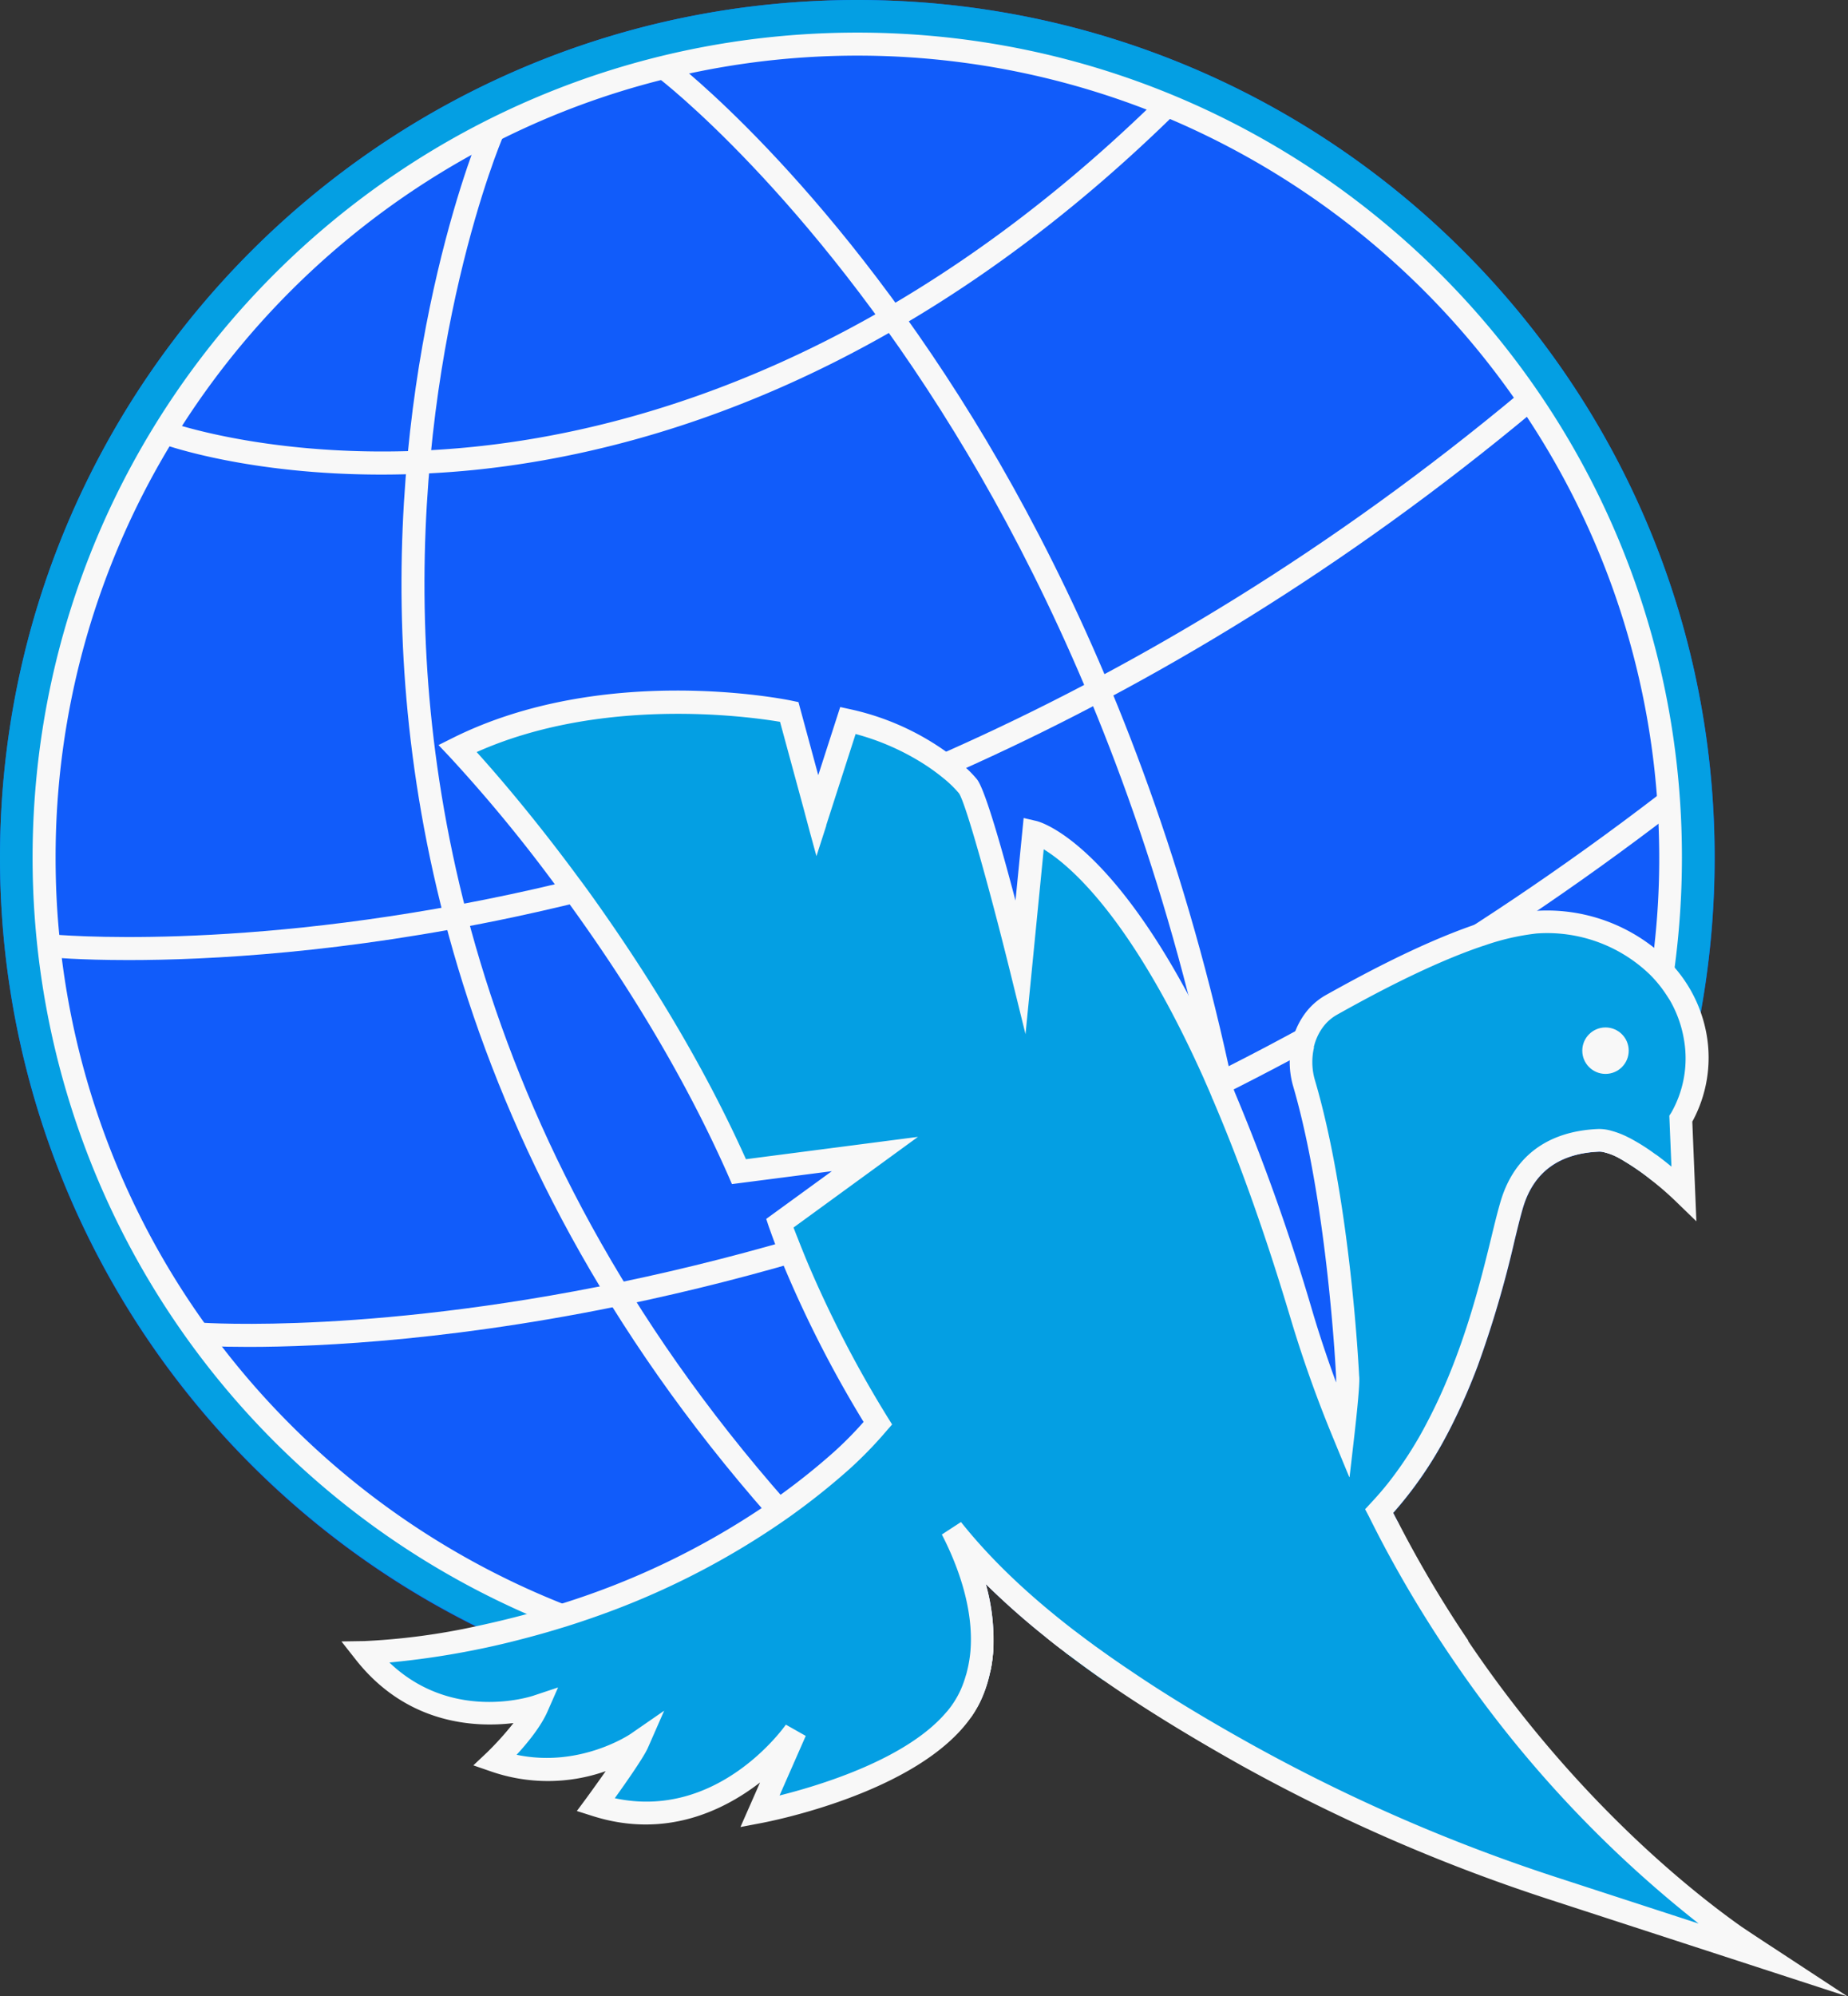
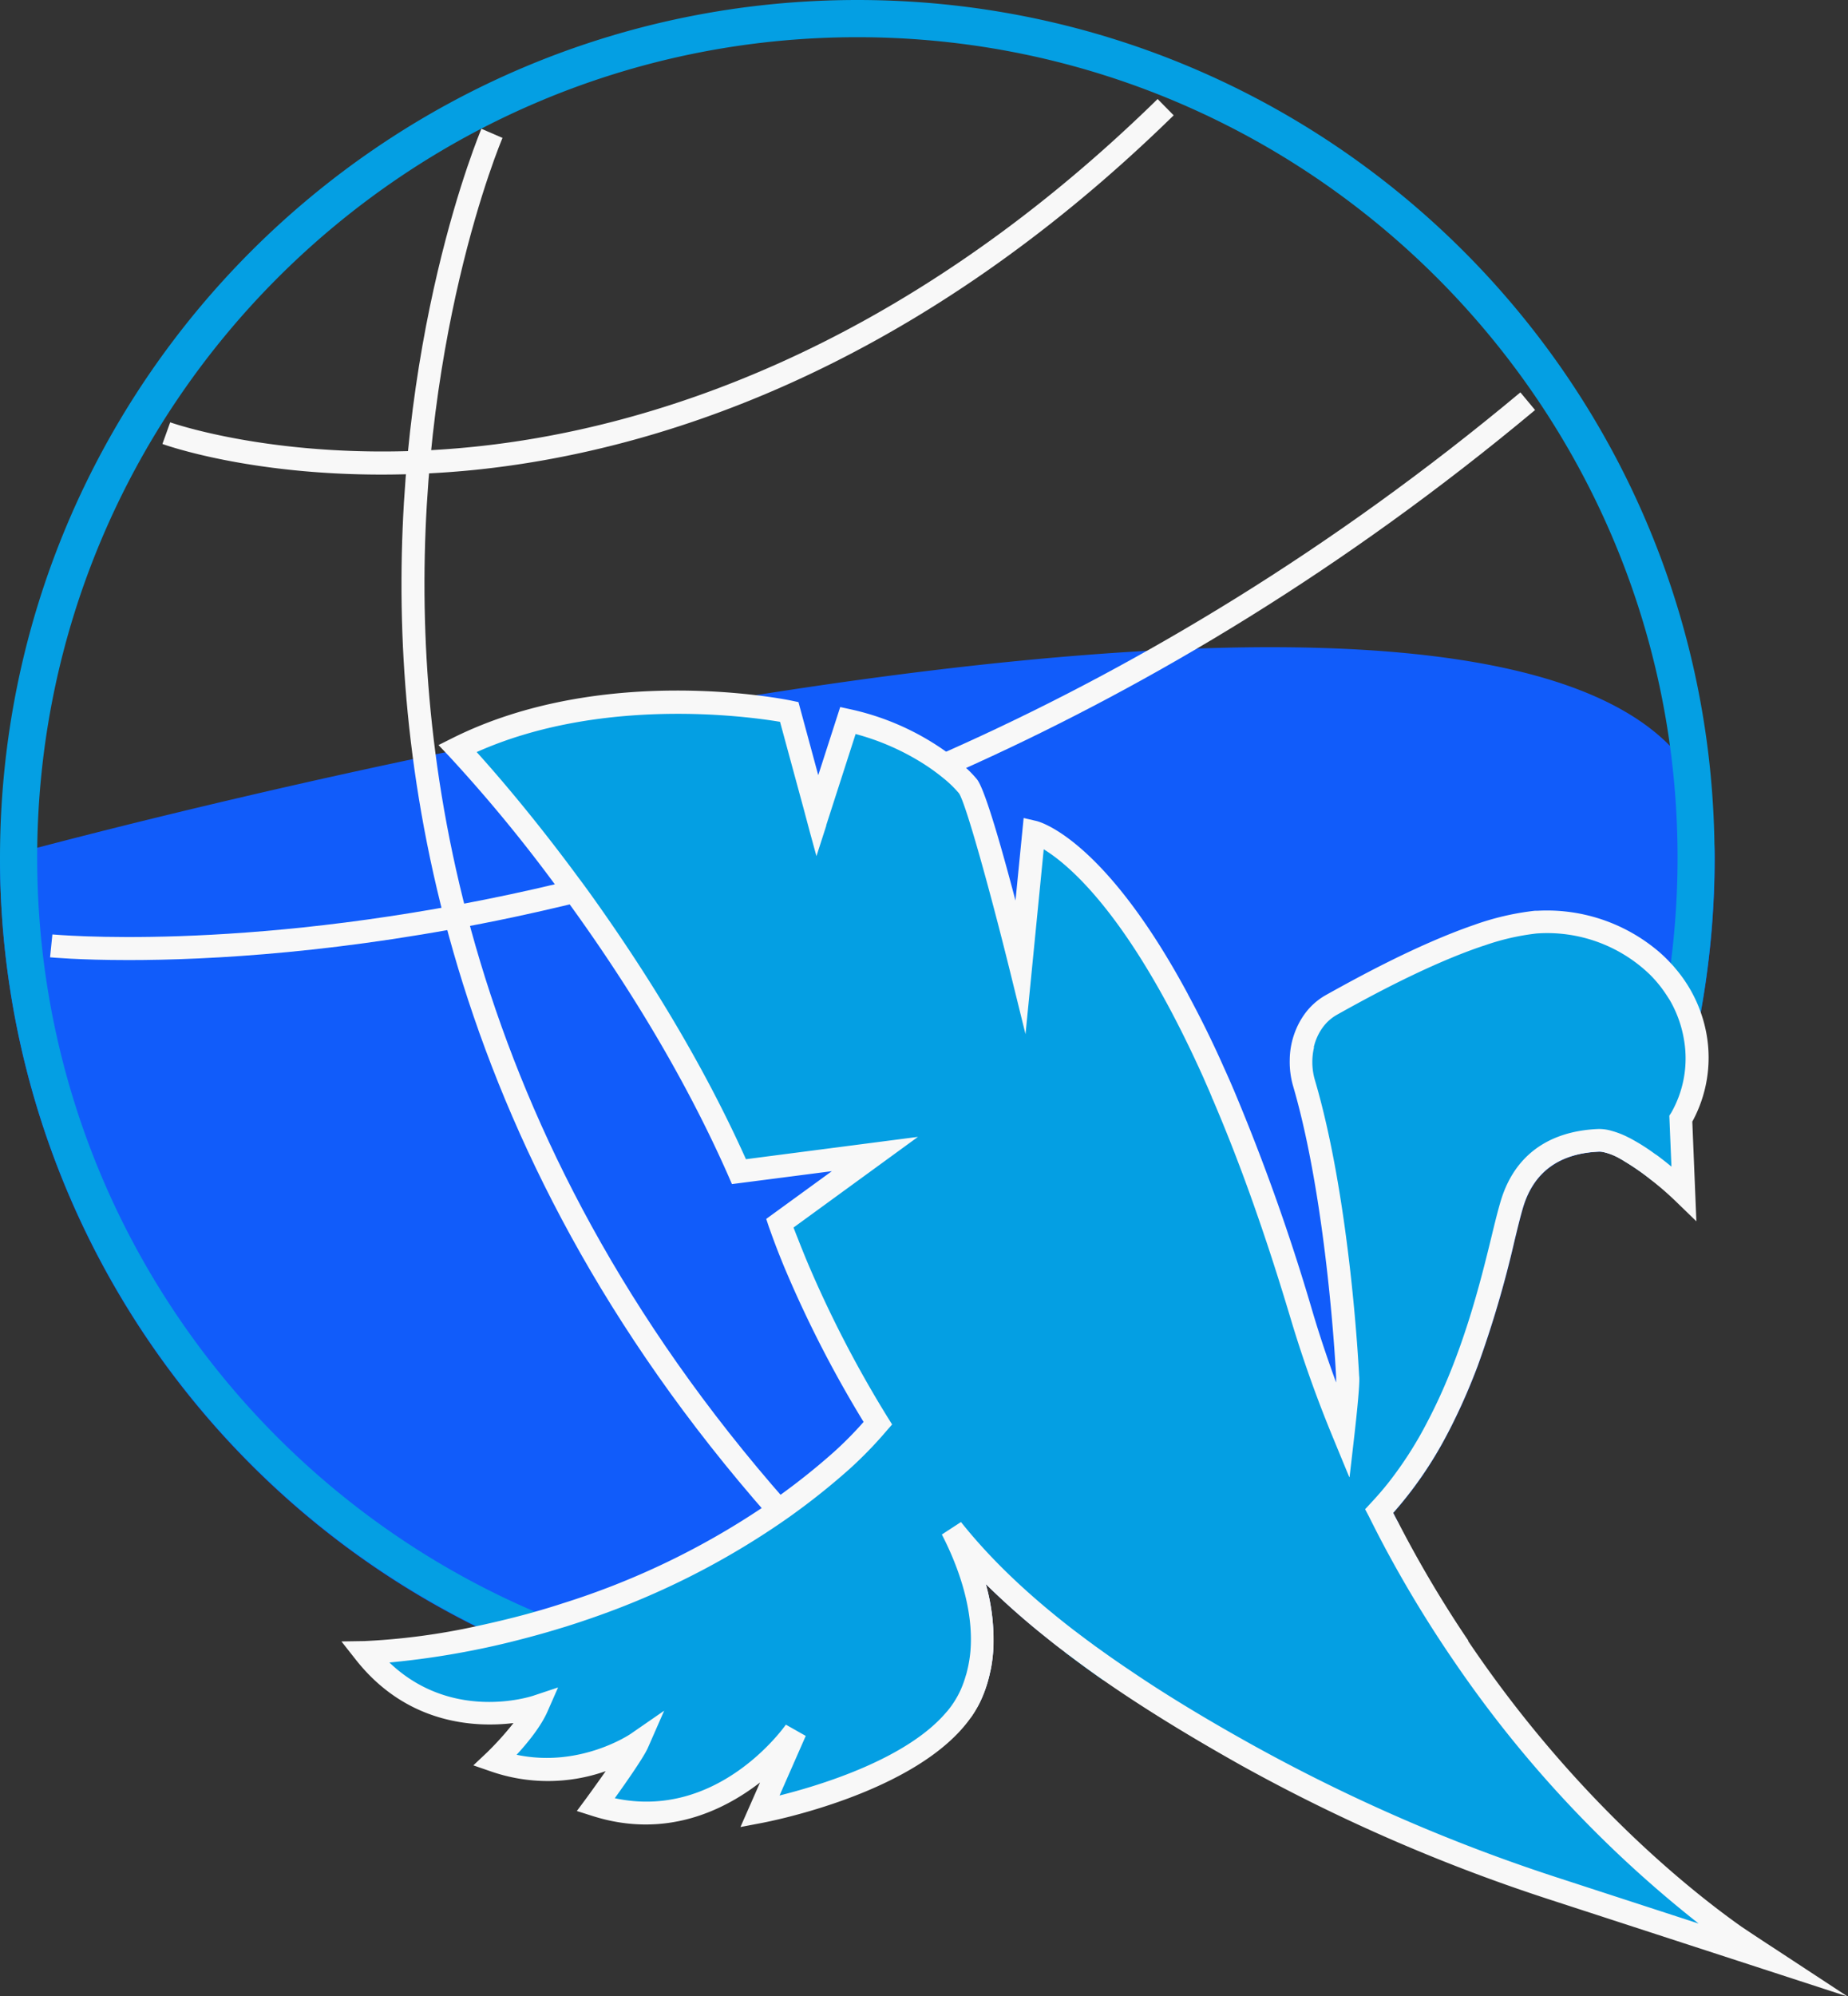
<svg xmlns="http://www.w3.org/2000/svg" viewBox="0 0 453.66 489.84">
  <rect x="0" y="0" width="453.66" height="489.84" fill="#333333" stroke="none" />
  <defs>
    <style>.cls-1{fill:#115cfa;}.cls-2{fill:#049fe3;}.cls-3{fill:#f8f8f8;}</style>
  </defs>
  <g id="Layer_2" data-name="Layer 2">
    <g id="Layer_2-2" data-name="Layer 2">
-       <path class="cls-1" d="M420.94,210.47a212.4,212.4,0,0,1-3.42,38q-.58,3.22-1.28,6.41v0A205.14,205.14,0,0,1,410,277.69c-.71,2.14-1.48,4.28-2.28,6.41-.23.66-.48,1.3-.73,2-.12.27-.21.55-.32.82-.34.91-.71,1.83-1.1,2.74a59.38,59.38,0,0,0-6.71-4.68c-.36-.23-.7-.41-1-.59a14.57,14.57,0,0,0-4.2-1.67,4.52,4.52,0,0,0-1-.11c-9.79.41-16.06,4.95-18.69,13.53-.61,2-1.32,4.9-2.14,8.28a263.69,263.69,0,0,1-9.08,30.85c-1.65,4.35-3.54,8.83-5.71,13.23-.64,1.32-1.3,2.62-2,3.92a96.26,96.26,0,0,1-13,18.83c.43.86.89,1.73,1.35,2.57-.76.62-1.51,1.21-2.26,1.83l-2.28,1.76A208.84,208.84,0,0,1,277.59,410c-1.11.41-2.25.78-3.4,1.12s-2.28.73-3.42,1.05c-2.87-2-5.61-4-8.26-6-.41-.29-.8-.59-1.18-.89-1.55-1.16-3-2.32-4.5-3.51A183.24,183.24,0,0,1,242,388.68a50.59,50.59,0,0,1,1.84,15.79,36.81,36.81,0,0,1-.54,4.65c-.07.39-.16.8-.26,1.21a32.56,32.56,0,0,1-2.07,6.46c-.32.71-.66,1.42-1.05,2.1-1.19.18-2.37.32-3.58.48h0c-1.25.16-2.48.29-3.76.41-.73.09-1.46.16-2.19.2q-9.82,1-19.92,1a209.51,209.51,0,0,1-85.31-18c-1.36-.57-2.71-1.19-4.06-1.85s-2.83-1.32-4.22-2A210.5,210.5,0,0,1,0,210.47C0,94.23,94.23,0,210.47,0S420.94,94.23,420.94,210.47Z" />
+       <path class="cls-1" d="M420.94,210.47a212.4,212.4,0,0,1-3.42,38q-.58,3.22-1.28,6.41v0A205.14,205.14,0,0,1,410,277.69c-.71,2.14-1.48,4.28-2.28,6.41-.23.66-.48,1.3-.73,2-.12.27-.21.55-.32.82-.34.91-.71,1.83-1.1,2.74a59.38,59.38,0,0,0-6.71-4.68c-.36-.23-.7-.41-1-.59a14.57,14.57,0,0,0-4.2-1.67,4.52,4.52,0,0,0-1-.11c-9.79.41-16.06,4.95-18.69,13.53-.61,2-1.32,4.9-2.14,8.28a263.69,263.69,0,0,1-9.08,30.85c-1.65,4.35-3.54,8.83-5.71,13.23-.64,1.32-1.3,2.62-2,3.92a96.26,96.26,0,0,1-13,18.83c.43.86.89,1.73,1.35,2.57-.76.62-1.51,1.21-2.26,1.83l-2.28,1.76A208.84,208.84,0,0,1,277.59,410c-1.11.41-2.25.78-3.4,1.12s-2.28.73-3.42,1.05c-2.87-2-5.61-4-8.26-6-.41-.29-.8-.59-1.18-.89-1.55-1.16-3-2.32-4.5-3.51A183.24,183.24,0,0,1,242,388.68a50.59,50.59,0,0,1,1.84,15.79,36.81,36.81,0,0,1-.54,4.65c-.07.39-.16.8-.26,1.21a32.56,32.56,0,0,1-2.07,6.46c-.32.71-.66,1.42-1.05,2.1-1.19.18-2.37.32-3.58.48h0c-1.25.16-2.48.29-3.76.41-.73.09-1.46.16-2.19.2q-9.82,1-19.92,1a209.51,209.51,0,0,1-85.31-18c-1.36-.57-2.71-1.19-4.06-1.85s-2.83-1.32-4.22-2A210.5,210.5,0,0,1,0,210.47S420.94,94.23,420.94,210.47Z" />
      <path class="cls-2" d="M210.47,0C94.23,0,0,94.23,0,210.47A210.5,210.5,0,0,0,116.88,399c1.39.71,2.81,1.39,4.22,2s2.7,1.28,4.06,1.85a209.51,209.51,0,0,0,85.31,18q10.09,0,19.92-1c.73,0,1.46-.11,2.19-.2,1.28-.12,2.51-.25,3.76-.41h0c1.21-.16,2.39-.3,3.58-.48.39-.68.73-1.39,1.05-2.1a32.56,32.56,0,0,0,2.07-6.46c.1-.41.19-.82.26-1.21-1,.19-2,.32-3,.48s-2,.3-3,.41a201.52,201.52,0,0,1-63.81-1.59,197.65,197.65,0,0,1-34-9.52c-1.37-.52-2.74-1-4.09-1.59s-2.83-1.17-4.24-1.78C59.48,364.7,9.13,293.36,9.13,210.47c0-111,90.32-201.34,201.34-201.34S411.82,99.45,411.82,210.47a201.52,201.52,0,0,1-1.67,25.92c-.16,1.25-.32,2.49-.52,3.72s-.39,2.58-.62,3.85a189.35,189.35,0,0,1-6.8,27.88c-.73,2.42-1.55,4.8-2.42,7.17-.32.89-.64,1.78-1,2.65l-1,2.69c.34.18.68.36,1,.59a59.38,59.38,0,0,1,6.71,4.68c.39-.91.76-1.83,1.1-2.74.11-.27.2-.55.32-.82.25-.66.5-1.3.73-2,.8-2.13,1.57-4.27,2.28-6.41a205.14,205.14,0,0,0,6.27-22.77v0q.69-3.18,1.28-6.41a212.4,212.4,0,0,0,3.42-38C420.94,94.23,326.72,0,210.47,0Zm139.4,355.6,0,0c-3,2.85-6,5.59-9.13,8.26A199.11,199.11,0,0,1,315.86,382c-1.83,1.14-3.7,2.26-5.57,3.33a200.18,200.18,0,0,1-42.14,18.1c-1.12.36-2.24.68-3.38,1s-2.28.64-3.44.93c.38.3.77.6,1.18.89,2.65,2,5.39,4,8.26,6,1.14-.32,2.28-.66,3.42-1.05s2.29-.71,3.4-1.12a208.84,208.84,0,0,0,61.13-32.62l2.28-1.76c.75-.62,1.5-1.21,2.26-1.83-.46-.84-.92-1.71-1.35-2.57a96.26,96.26,0,0,0,13-18.83c.7-1.3,1.36-2.6,2-3.92C354.66,350.9,352.29,353.3,349.87,355.6Z" />
      <path class="cls-3" d="M31.57,235.58c-12.23,0-19.11-.67-19.28-.68l.57-5.61c.45,0,45.58,4.38,112.27-9.81,61.52-13.1,154.5-45.1,248.1-123.2l3.61,4.33c-94.58,78.92-188.58,111.23-250.79,124.44C84.5,233.87,51.17,235.58,31.57,235.58Z" />
      <path class="cls-3" d="M93.59,116.45c-32.49,0-52.7-7.14-53.72-7.51l1.91-5.31c.3.11,30,10.57,74.54,6,41.07-4.2,103.54-22.42,167.86-85.33l3.94,4c-65.6,64.17-129.5,82.7-171.55,87A228.29,228.29,0,0,1,93.59,116.45Z" />
      <path class="cls-3" d="M227.34,410.76C125.5,320.07,101.22,221.86,98.78,155.44,96.14,83.44,118,32.11,118.18,31.6l5.18,2.24c-.22.5-21.58,50.86-18.93,121.65,2.44,65.25,26.4,161.78,126.66,251.06Z" />
-       <path class="cls-3" d="M310.32,386.77c-2.34-133.56-42.6-226.37-76-280.71-36.15-58.88-72.21-86.55-72.57-86.82l3.4-4.5c.37.28,37.12,28.42,73.82,88.1,33.8,55,74.58,148.84,76.95,283.83Z" />
-       <path class="cls-3" d="M210.47,8C98.63,8,8,98.63,8,210.47A202.55,202.55,0,0,0,129.34,396.05c1.39.62,2.81,1.21,4.22,1.8s2.74,1.1,4.11,1.62a198.41,198.41,0,0,0,34.49,9.86A201.71,201.71,0,0,0,210.47,413,204.06,204.06,0,0,0,237,411.22l3.06-.41c1-.16,2-.29,3-.48.1-.41.19-.82.26-1.21a36.81,36.81,0,0,0,.54-4.65c-1,.18-1.91.34-2.87.48s-1.87.3-2.83.41c-2.44.37-4.91.66-7.37.91s-5.13.48-7.73.64c-4.16.28-8.38.41-12.6.41a194.87,194.87,0,0,1-31.42-2.53,190.49,190.49,0,0,1-32.67-8.19c-1.39-.48-2.76-1-4.1-1.48S139.4,394,138,393.47a197.67,197.67,0,0,1-83.48-63c-1.49-1.91-2.92-3.85-4.34-5.84a195.67,195.67,0,0,1-35-89.46c-.23-1.89-.43-3.78-.62-5.7-.61-6.23-.91-12.57-.91-19a195.34,195.34,0,0,1,28-101c1-1.68,2-3.35,3.06-5A198.31,198.31,0,0,1,115.76,38c2.47-1.39,5-2.69,7.53-3.94a194.69,194.69,0,0,1,39-14.42c2.28-.57,4.57-1.12,6.89-1.6A196.78,196.78,0,0,1,281.5,26.9c1.91.73,3.83,1.5,5.72,2.3a198,198,0,0,1,84.42,68.4c1.09,1.53,2.17,3.11,3.19,4.68a195.58,195.58,0,0,1,31.92,93.06v0c.16,2.26.3,4.52.39,6.77.11,2.76.18,5.55.18,8.33a192.45,192.45,0,0,1-1.25,22.13c-.12,1.14-.25,2.28-.39,3.4s-.3,2.21-.48,3.31a189.26,189.26,0,0,1-6.05,27.24c-1,3.65-2.25,7.26-3.56,10.82-.29.86-.61,1.75-1,2.62s-.66,1.8-1,2.69a14.57,14.57,0,0,1,4.2,1.67c.34.18.68.36,1,.59.35-.89.71-1.8,1-2.69s.69-1.78,1-2.67q1.1-3,2.09-6.16a197.28,197.28,0,0,0,7-28c.22-1.32.45-2.66.66-4s.39-2.6.55-3.9a204.22,204.22,0,0,0,1.8-27C413,98.63,322.31,8,210.47,8ZM356.88,341.91c-2.1,2.35-4.22,4.61-6.44,6.82a197.49,197.49,0,0,1-34.72,28c-1.83,1.16-3.7,2.3-5.57,3.4A194.72,194.72,0,0,1,263.65,400c-1.11.32-2.23.62-3.37.91s-2.28.6-3.45.87c1.46,1.19,2.95,2.35,4.5,3.51.38.3.77.6,1.18.89,1.17-.29,2.31-.61,3.45-.93s2.26-.66,3.37-1a198.31,198.31,0,0,0,41-17.57c1.89-1.05,3.74-2.16,5.59-3.3a195.59,195.59,0,0,0,19.6-13.6l0,0q5.93-4.67,11.5-9.77s0,0,0,0c2.69-2.47,5.29-5,7.85-7.58.7-1.3,1.36-2.6,2-3.92,2.17-4.4,4.06-8.88,5.71-13.23-1.87,2.25-3.77,4.49-5.73,6.66Z" />
-       <path class="cls-3" d="M61,330.5c-7.6,0-11.76-.3-11.89-.31l.43-5.63c.42,0,43.71,3.11,109.17-11.3,60.39-13.3,152.55-44.63,248.62-118.37l3.44,4.47c-97,74.45-190.08,106.06-251.09,119.46C113.66,328.94,78.38,330.5,61,330.5Z" />
      <path class="cls-3" d="M407.71,291.37c-.71-.59-1.41-1.18-2.17-1.75a59.38,59.38,0,0,0-6.71-4.68c-.36-.23-.7-.41-1-.59a14.57,14.57,0,0,0-4.2-1.67,4.52,4.52,0,0,0-1-.11c-9.79.41-16.06,4.95-18.69,13.53-.61,2-1.32,4.9-2.14,8.28a263.69,263.69,0,0,1-9.08,30.85c-1.65,4.35-3.54,8.83-5.71,13.23-.64,1.32-1.3,2.62-2,3.92a96.26,96.26,0,0,1-13,18.83c.43.86.89,1.73,1.35,2.57a283.6,283.6,0,0,0,17.09,28.8l-1.62,2.69v0l-1.6,2.63-18.89,31.27-14.83-2.64L314,434.88h0l-8.83-1.57-.32-.18c-12.87-7.17-24.16-14.1-34-21-2.87-2-5.61-4-8.26-6-.41-.29-.8-.59-1.18-.89-1.55-1.16-3-2.32-4.5-3.51A183.24,183.24,0,0,1,242,388.68a50.59,50.59,0,0,1,1.84,15.79,36.81,36.81,0,0,1-.54,4.65c-.07.39-.16.8-.26,1.21a32.56,32.56,0,0,1-2.07,6.46c-.32.71-.66,1.42-1.05,2.1a28.86,28.86,0,0,1-1.58,2.53l-3.1-.57-3.15-.55-1.73-.32L171.8,409.56l.36-.23,1.4-.91,5.49-3.63L204,388.45l4.79-3.17,53.11-34.88,38.61,14.53a70.84,70.84,0,0,0,9.08-.77c1.73-.23,3.62-.58,5.61-1a63.25,63.25,0,0,0,14.37-4.88c.8-.39,1.6-.8,2.37-1.23,8.61-4.88,15.82-12.8,16.61-25.55,2.08-33.43,21.68-57.75,21.68-57.75s8.44-15.06,18.46-14.44a11.79,11.79,0,0,1,7.64,3.76,24,24,0,0,1,2.87,3.47,37.81,37.81,0,0,1,3.06,5.29c.21.39.41.78.59,1.19a2.14,2.14,0,0,1,.16.39,51.35,51.35,0,0,1,3.34,9.65c.25,1,.47,2,.66,3,.07.41.13.84.23,1.25C407.39,288.68,407.57,290,407.71,291.37Z" />
      <path class="cls-2" d="M426,475.17C408.81,463,367.84,429.63,338.5,370.72c23-24.25,29-63.46,32.66-75.46,3.85-12.58,14-15.2,21.26-15.51s21,13,21,13l-.77-18.23a29.57,29.57,0,0,0,3.54-19.88c-3.16-18.77-22.45-29.74-39.2-28.3s-43.14,16.45-50.28,20.4a13.43,13.43,0,0,0-4.29,3.89,17.61,17.61,0,0,0-2.32,15.27c8.7,29.57,10.73,71.82,10.73,71.82.17,1.48-.41,7.37-1.14,13.63a305.84,305.84,0,0,1-10.21-28.83C286.41,211.82,253.82,204.2,253.82,204.2l-3.25,33s-10-40.62-12.91-44.24-13.45-12.65-29.47-16.16l-7.52,23.34-6.89-25.46s-44.91-9.29-81.41,9c0,0,43.07,44.91,69,103.82l33.38-4.32-23.35,17s7.33,22,24,49.06a102.28,102.28,0,0,1-8.88,9.15c-51.82,46.12-117,47.12-117,47.12,17.16,21.81,42.32,13.25,42.32,13.25-2.63,6-10.36,13.28-10.36,13.28,19.28,6.69,34.92-4.26,34.92-4.26-1.31,3-10.21,15.12-10.21,15.12,29.7,9.5,49-18.08,49-18.08l-8.68,19.74s42.73-8,51.93-28.88c6.47-14.72-.2-31.67-4.72-40.43,17.24,21.64,44.08,39.63,72.47,55.43a425.78,425.78,0,0,0,75.22,32.72l52.74,17.15S431,478.51,426,475.17Z" />
      <path class="cls-3" d="M333.65,337.58c-.09-1.74-2.14-42.94-10.84-72.49a15.77,15.77,0,0,1-.22-8.14q-1.57.89-3.15,1.71v0a17.43,17.43,0,0,0,0,3.31,20.29,20.29,0,0,0,.37,2.58c.11.43.2.89.34,1.32,8.69,29.57,10.73,71.82,10.73,71.82.15,1.49-.42,7.37-1.15,13.62-3.74-9.08-7.18-18.68-10.22-28.81-1-3.47-2.07-6.82-3.1-10.09-.41-1.27-.8-2.55-1.21-3.78-1.14-3.54-2.28-6.94-3.42-10.23-.5-1.5-1-3-1.53-4.4q-2.22-6.3-4.45-12v0c-.07-.16-.14-.32-.2-.48-.48-1.23-1-2.46-1.44-3.65-.37-.93-.73-1.85-1.1-2.74-.91-2.23-1.8-4.4-2.71-6.48l-2.53,1.26c3.44,8.05,7,17.11,10.56,27.33v0c2.81,8,5.61,16.65,8.44,26.1a305.94,305.94,0,0,0,10.31,29.09l2.42,5.88,1.74,4.2.63-5.43.62-5.41C333.9,339.61,333.72,338.05,333.65,337.58Zm-38.12-72.9c.66,1.51,1.34,3,2,4.63-.34-1.71-.7-3.4-1.07-5.09C296.14,264.38,295.82,264.52,295.53,264.68ZM197.9,309c-.84-2.06-1.55-3.81-2.1-5.25-.91.25-1.85.53-2.76.8q.83,2.16,2.12,5.25a283,283,0,0,0,20.31,39.42,97.18,97.18,0,0,1-8.88,9.15q-6.43,5.72-13.12,10.56c.64.69,1.26,1.4,1.9,2.1,4.42-3.21,8.8-6.73,13.09-10.54a100.58,100.58,0,0,0,9.13-9.4l1.37-1.57-1.1-1.76A282,282,0,0,1,197.9,309Zm4.95-106.44c-1.37.53-2.71,1-4.06,1.51l1.64,6ZM435.68,478.16s-3.1-2-8.05-5.31c-13-9.17-41.5-32-67.28-70.27a283.6,283.6,0,0,1-17.09-28.8c-.46-.84-.92-1.71-1.35-2.57a96.26,96.26,0,0,0,13-18.83c.7-1.3,1.36-2.6,2-3.92,2.17-4.4,4.06-8.88,5.71-13.23a263.69,263.69,0,0,0,9.08-30.85c.82-3.38,1.53-6.3,2.14-8.28,2.63-8.58,8.9-13.12,18.69-13.53a4.52,4.52,0,0,1,1,.11,14.57,14.57,0,0,1,4.2,1.67c.34.18.68.36,1,.59a59.38,59.38,0,0,1,6.71,4.68c.76.57,1.46,1.16,2.17,1.75,1.37,1.17,2.65,2.33,3.76,3.4l5.07,4.91-1-24.46A32.75,32.75,0,0,0,419,254.16a34,34,0,0,0-7.82-16.65,13.26,13.26,0,0,0-1-1.12,33.25,33.25,0,0,0-4.08-3.79,42.34,42.34,0,0,0-28.68-9.12c-.21,0-.44,0-.64,0a66,66,0,0,0-14.9,3.47l0,0c-14.24,4.91-29.41,13.35-35.53,16.73l-.93.52a16.34,16.34,0,0,0-5.21,4.7,19.16,19.16,0,0,0-2.23,4.13,19.83,19.83,0,0,0-1.37,7.14,21.33,21.33,0,0,0,.87,6.46C325.92,295.57,328,337.44,328,338c0,.14,0,.46,0,1.23-2.12-5.79-4.09-11.65-5.84-17.56a506.52,506.52,0,0,0-19.26-54.17.59.59,0,0,0-.09-.2c-.75-1.78-1.51-3.49-2.28-5.18-3-6.78-6-12.76-8.88-18.09V244c-20.48-38.08-36.27-42.32-37.23-42.55l-3.13-.73-2,20.26c-3.29-12.5-7.46-27.24-9.45-29.75a27.54,27.54,0,0,0-2.69-2.81,51,51,0,0,0-4.93-4,63.94,63.94,0,0,0-23.45-10.38l-2.51-.55-5.39,16.72-4.86-17.93-1.71-.36c-1.87-.39-46.27-9.27-83.23,9.19l-3.42,1.71,2.64,2.79A367.51,367.51,0,0,1,136.21,217c1.21,1.59,2.42,3.21,3.63,4.9,12.91,17.82,27.67,41,39,66.71l.84,1.94,24.53-3.17-16.11,11.71.66,2c.1.23.6,1.71,1.56,4.26.54,1.44,1.25,3.22,2.09,5.28A284.13,284.13,0,0,0,212,348.91a89.24,89.24,0,0,1-7.26,7.35,163.75,163.75,0,0,1-13.12,10.52c-1.53,1.14-3.08,2.21-4.63,3.26a190.4,190.4,0,0,1-49,23.43c-2.33.76-4.59,1.44-6.8,2.06l-1.85.52c-4.4,1.19-8.6,2.17-12.46,3a163.93,163.93,0,0,1-27.38,3.63l-5.68.09,3.52,4.47c12.61,16,29.47,16.68,38.71,15.56a75.17,75.17,0,0,1-6.47,7.19l-3.38,3.19,4.38,1.51a42.68,42.68,0,0,0,28.11-.09c-1.65,2.35-3.38,4.76-4.75,6.64l-2.33,3.14,3.75,1.19c17.79,5.7,32.12-1.16,41.22-8.19l-4.81,10.93,5.25-1c1.66-.32,38.28-7.33,51.35-25.9a28.86,28.86,0,0,0,1.58-2.53c.39-.68.73-1.39,1.05-2.1a32.56,32.56,0,0,0,2.07-6.46c.1-.41.19-.82.26-1.21a36.81,36.81,0,0,0,.54-4.65A50.59,50.59,0,0,0,242,388.68a183.24,183.24,0,0,0,14.8,13.12c1.46,1.19,2.95,2.35,4.5,3.51.38.3.77.6,1.18.89,2.65,2,5.39,4,8.26,6,9.88,6.87,21.17,13.8,34,21l.32.18a429.4,429.4,0,0,0,75.41,32.74l73.12,23.79ZM277.59,410c-2.87-1.92-5.61-3.83-8.26-5.75-.41-.27-.79-.57-1.18-.86-1.55-1.12-3-2.24-4.5-3.36-11.49-8.85-20.62-17.61-27.74-26.56l-4.7,3.06c3.38,6.53,8,17.75,7,28.84a31.6,31.6,0,0,1-.8,4.65,11,11,0,0,1-.34,1.21,25.69,25.69,0,0,1-1.19,3.31,22.79,22.79,0,0,1-3.26,5.25l-.46.52c-9.81,11.41-30.87,17.78-40.79,20.26l6.43-14.62-4.88-2.76c-.71,1-16.84,23.45-42,18.05,2.88-4,7.12-10.09,8.12-12.35l4-9.12-8.22,5.68c-.13.09-12.41,8.42-28,5.13,2.6-2.81,6-6.94,7.62-10.7l2.56-5.82-6,2c-.87.3-20.12,6.5-35.41-8.12a203.65,203.65,0,0,0,29.61-5c4-1,8.15-2.1,12.51-3.45.61-.18,1.23-.36,1.85-.57,2.23-.7,4.54-1.48,6.86-2.3a194,194,0,0,0,44.33-22.31c1.55-1.05,3.11-2.13,4.66-3.27,4.42-3.21,8.8-6.73,13.09-10.54a100.58,100.58,0,0,0,9.13-9.4l1.37-1.57-1.1-1.76a282,282,0,0,1-20-38.76c-.84-2.06-1.55-3.81-2.1-5.25-.41-1-.73-1.87-1-2.55l30.55-22.25-42.23,5.48c-11-24.49-25-46.59-37.4-64-1.2-1.68-2.39-3.33-3.58-4.9-11.15-15.15-20.67-26.08-25.12-31,30.58-13.65,66.37-8.79,74.47-7.42l5.82,21.42,1.46,5.48,1.64,6,2.42-7.53,2.21-6.86,5-15.52a60.23,60.23,0,0,1,16.09,6.94,50.2,50.2,0,0,1,5.38,3.83,28.07,28.07,0,0,1,3.9,3.77c1.67,2.41,7.62,23.86,12.41,43.19l3.93,15.92,4.47-45.36c6.3,3.84,21.49,16.54,39.29,56.22.66,1.51,1.34,3,2,4.63,0,0,0,0,0,.05s.16.34.23.5c3.44,8.05,7,17.11,10.56,27.33v0c2.81,8,5.61,16.65,8.44,26.1a305.94,305.94,0,0,0,10.31,29.09l2.42,5.88,1.74,4.2.63-5.43.62-5.41c1.39-12,1.21-13.6,1.14-14.07-.09-1.74-2.14-42.94-10.84-72.49a15.77,15.77,0,0,1-.22-8.14,13.46,13.46,0,0,1,2.12-4.68,11.09,11.09,0,0,1,3.37-3.08l.94-.53c6.07-3.37,21.4-11.88,35.23-16.51h0s0,0,.05,0a58.32,58.32,0,0,1,12.93-3,36.27,36.27,0,0,1,27.95,10.18A30.54,30.54,0,0,1,409,244c.32.48.64,1,.94,1.46a28.71,28.71,0,0,1,3.46,9.68,26.93,26.93,0,0,1-3.1,17.84l-.5.78.16,4,.36,8.51c-.82-.69-1.71-1.4-2.64-2.1-.46-.37-.92-.71-1.39-1a48,48,0,0,0-5.43-3.49c-.35-.21-.71-.39-1.08-.57a21,21,0,0,0-4.2-1.64,10.72,10.72,0,0,0-3.28-.44c-12.25.53-20.51,6.57-23.84,17.5-.66,2.17-1.37,5-2.24,8.6-2.74,11.25-7.12,29.23-15.79,45.7a93.54,93.54,0,0,1-9.72,15.15c-1.36,1.71-2.78,3.33-4.26,4.91l-.92,1,0,0-.41.43L336,372c.91,1.83,1.82,3.61,2.74,5.39a296.74,296.74,0,0,0,18.41,30.55A288.77,288.77,0,0,0,417,472l-34.75-11.31a425.63,425.63,0,0,1-58.86-24.14q-8-4-15.86-8.35C296.37,422,286.42,416,277.59,410Zm-78.8-205.93,1.64,6,2.42-7.53C201.48,203.08,200.14,203.56,198.79,204.06ZM333.65,337.58c-.09-1.74-2.14-42.94-10.84-72.49a15.77,15.77,0,0,1-.22-8.14q-1.57.89-3.15,1.71v0a17.43,17.43,0,0,0,0,3.31,20.29,20.29,0,0,0,.37,2.58c.11.43.2.89.34,1.32,8.69,29.57,10.73,71.82,10.73,71.82.15,1.49-.42,7.37-1.15,13.62-3.74-9.08-7.18-18.68-10.22-28.81-1-3.47-2.07-6.82-3.1-10.09-.41-1.27-.8-2.55-1.21-3.78-1.14-3.54-2.28-6.94-3.42-10.23-.5-1.5-1-3-1.53-4.4q-2.22-6.3-4.45-12v0c-.07-.16-.14-.32-.2-.48-.48-1.23-1-2.46-1.44-3.65-.37-.93-.73-1.85-1.1-2.74-.91-2.23-1.8-4.4-2.71-6.48l-2.53,1.26c3.44,8.05,7,17.11,10.56,27.33v0c2.81,8,5.61,16.65,8.44,26.1a305.94,305.94,0,0,0,10.31,29.09l2.42,5.88,1.74,4.2.63-5.43.62-5.41C333.9,339.61,333.72,338.05,333.65,337.58Z" />
-       <circle class="cls-3" cx="394.13" cy="257.81" r="5.7" />
    </g>
  </g>
</svg>